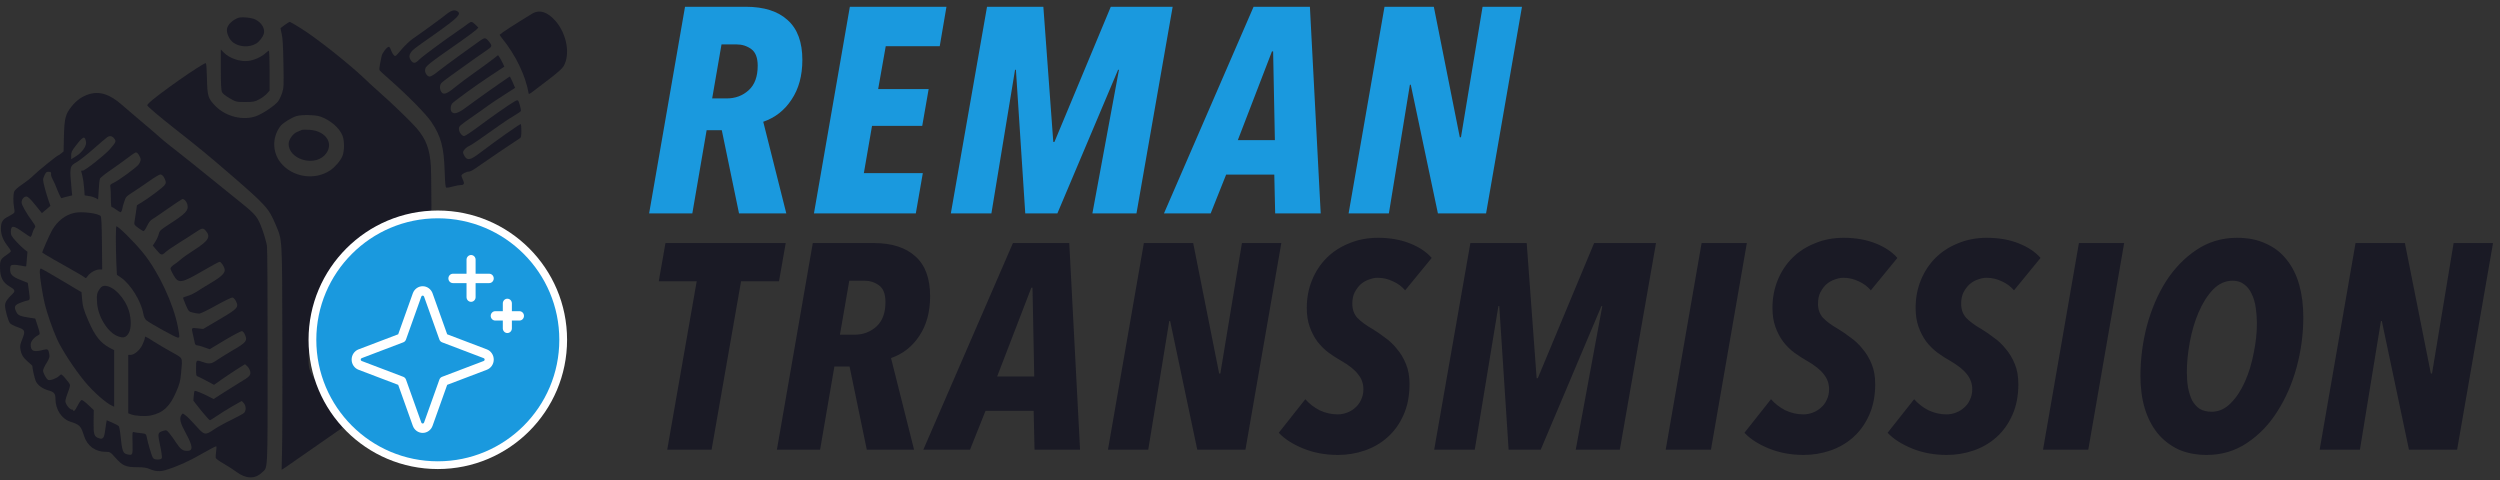
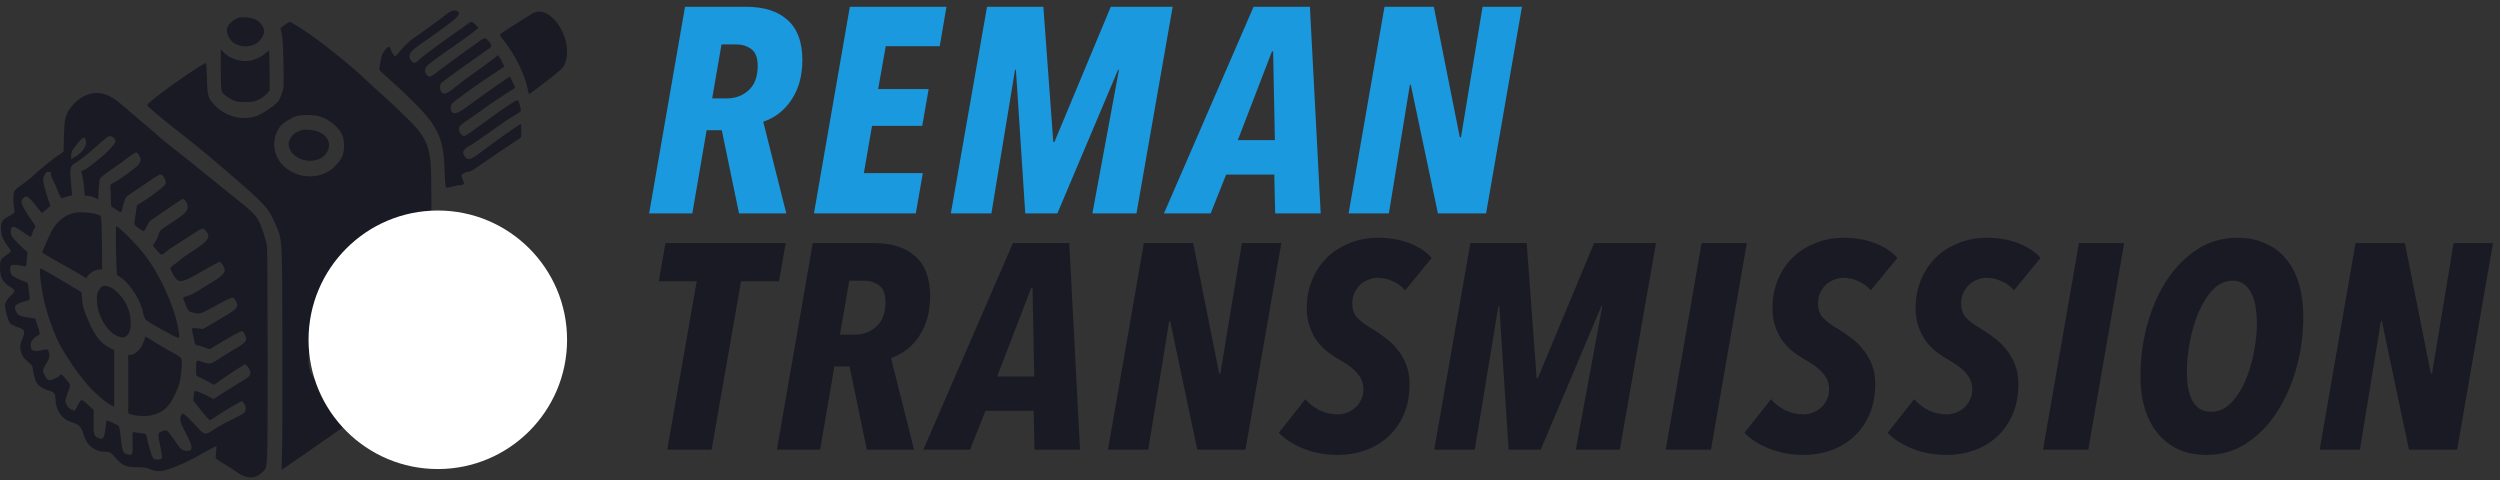
<svg xmlns="http://www.w3.org/2000/svg" width="328" height="63" viewBox="0 0 328 63" fill="none">
  <rect x="0" y="0" width="328" height="63" fill="#333333" stroke="none" />
  <path d="M58.532 1.897C57.86 2.438 55.441 4.201 54.172 5.07C53.771 5.347 53.087 6.002 52.653 6.518C51.883 7.438 51.872 7.45 51.655 7.224C51.525 7.085 51.373 6.795 51.297 6.569C51.221 6.33 51.102 6.141 51.015 6.141C50.777 6.141 50.148 6.947 50.072 7.35C50.039 7.551 49.941 8.03 49.855 8.407C49.768 8.835 49.746 9.15 49.811 9.238C49.865 9.314 50.484 9.881 51.189 10.498C53.532 12.563 55.875 14.943 56.569 15.963C57.849 17.839 58.24 19.287 58.337 22.423C58.392 24.047 58.435 24.564 58.554 24.614C58.63 24.652 59.01 24.589 59.4 24.476C59.78 24.362 60.268 24.274 60.485 24.274C60.908 24.274 60.973 24.073 60.702 23.518C60.615 23.342 60.55 23.128 60.539 23.04C60.539 22.851 61.179 22.511 61.537 22.511C61.678 22.511 62.08 22.31 62.438 22.045C63.457 21.327 67.406 18.645 68.241 18.116C68.36 18.041 68.404 17.789 68.404 17.184C68.404 16.731 68.371 16.328 68.338 16.278C68.273 16.202 65.193 18.368 62.871 20.131C61.733 20.987 61.342 21.076 60.984 20.547C60.854 20.358 60.756 20.106 60.756 19.98C60.756 19.741 61.179 19.3 61.548 19.161C61.787 19.073 63.229 18.091 65.583 16.404C66.245 15.925 67.135 15.346 67.568 15.107C67.991 14.867 68.349 14.616 68.349 14.527C68.349 14.275 68.111 13.381 68.002 13.23C67.915 13.104 67.796 13.13 67.449 13.344C66.755 13.747 64.455 15.358 62.698 16.668C61.819 17.323 61.017 17.852 60.897 17.852C60.604 17.852 60.214 17.335 60.214 16.933C60.214 16.542 60.236 16.53 62.112 15.22C62.893 14.678 63.794 14.049 64.119 13.797C64.444 13.558 65.356 12.953 66.147 12.45L67.579 11.53L67.265 10.787C67.08 10.384 66.918 10.044 66.896 10.044C66.798 10.044 62.622 12.991 61.223 14.036C60.149 14.855 59.574 15.044 59.259 14.678C59.064 14.452 59.097 13.885 59.324 13.583C59.498 13.344 62.383 11.241 64.119 10.095C64.564 9.805 65.215 9.377 65.551 9.15L66.169 8.747L65.963 8.294C65.844 8.042 65.659 7.702 65.551 7.538L65.345 7.236L64.705 7.74C64.358 8.017 63.284 8.798 62.329 9.478C61.374 10.145 60.181 11.039 59.682 11.455C58.619 12.336 58.164 12.487 57.892 12.047C57.654 11.656 57.676 11.14 57.925 10.876C58.044 10.749 58.587 10.334 59.151 9.931C62.047 7.853 63.056 7.135 63.772 6.657C64.629 6.078 64.64 6.052 64.065 5.347C63.707 4.919 63.555 4.919 62.937 5.372C62.665 5.561 61.516 6.392 60.377 7.211C59.248 8.017 57.947 8.999 57.48 9.364C57.014 9.755 56.537 10.044 56.385 10.044C56.07 10.044 55.767 9.629 55.767 9.226C55.767 8.71 55.962 8.546 60.496 5.385C61.385 4.755 62.264 4.101 62.448 3.937L62.763 3.622L62.383 3.244C61.939 2.804 61.819 2.791 61.429 3.093C61.266 3.232 60.648 3.66 60.051 4.075C58.24 5.31 55.419 7.4 55.05 7.778C54.508 8.332 54.248 8.37 53.955 7.979C53.651 7.564 53.64 7.274 53.922 6.871C54.15 6.518 54.237 6.455 57.014 4.504C60.094 2.325 60.572 1.834 60.008 1.481C59.617 1.242 59.194 1.355 58.532 1.897Z" fill="#1A1A25" />
  <path d="M69.814 1.798C67.374 3.284 65.844 4.278 65.551 4.568C65.54 4.581 65.703 4.82 65.92 5.084C67.677 7.263 68.957 9.932 69.348 12.212C69.37 12.388 69.478 12.35 69.977 11.96C70.313 11.708 71.268 10.965 72.125 10.323C73.123 9.567 73.763 8.988 73.936 8.698C74.837 7.162 74.381 4.518 72.938 2.818C71.864 1.558 70.791 1.206 69.814 1.798Z" fill="#1A1A25" />
  <path d="M31.241 2.349C30.493 2.638 29.885 3.218 29.788 3.759C29.679 4.3 30.07 5.182 30.569 5.56C31.382 6.189 32.727 6.252 33.617 5.711C34.007 5.472 34.463 4.892 34.604 4.464C34.821 3.797 34.333 2.953 33.487 2.55C32.999 2.311 31.654 2.185 31.241 2.349Z" fill="#1A1A25" />
  <path d="M37.381 3.257C37.088 3.483 36.828 3.672 36.806 3.685C36.795 3.697 36.86 4.05 36.958 4.453C37.088 5.007 37.142 5.977 37.186 8.344C37.24 11.316 37.229 11.53 37.012 12.185C36.893 12.575 36.654 13.066 36.492 13.293C36.079 13.835 34.517 14.892 33.65 15.22C31.903 15.874 29.582 15.295 28.215 13.86C27.293 12.903 27.195 12.575 27.152 10.258C27.13 9.175 27.065 8.281 27.011 8.281C26.566 8.281 20.459 12.563 19.516 13.545C19.407 13.646 19.32 13.771 19.32 13.822C19.32 13.948 20.969 15.346 23.008 16.945C26.241 19.489 27.369 20.42 29.951 22.649C34.951 26.969 35.244 27.296 36.177 29.5C37.056 31.603 37.012 30.96 37.045 44.737C37.066 51.449 37.045 57.997 37.001 59.281C36.969 60.566 36.936 61.623 36.947 61.636C36.958 61.661 37.989 60.956 39.236 60.075C40.483 59.206 42.534 57.783 43.781 56.914C45.039 56.045 46.916 54.735 47.957 53.992C48.999 53.249 50.485 52.242 51.244 51.751C52.839 50.718 54.965 49.144 55.615 48.515C55.865 48.275 56.201 47.784 56.353 47.419L56.635 46.764V35.116C56.624 28.694 56.581 22.75 56.538 21.881C56.397 19.564 55.919 18.28 54.639 16.794C53.902 15.937 51.352 13.482 49.801 12.122C49.172 11.568 48.239 10.724 47.73 10.22C45.875 8.445 41.514 4.982 39.605 3.798C38.791 3.282 38.075 2.866 38.021 2.866C37.967 2.866 37.685 3.043 37.381 3.257ZM42.002 15.283C43.315 15.736 44.54 16.781 44.931 17.788C45.202 18.468 45.202 19.753 44.931 20.458C44.692 21.063 43.987 21.894 43.347 22.334C41.297 23.72 38.346 23.266 36.806 21.327C35.721 19.942 35.7 18.04 36.763 16.58C37.056 16.164 38.292 15.396 38.932 15.22C39.627 15.031 41.351 15.069 42.002 15.283ZM51.136 29.89C51.83 30.167 52.546 30.923 52.839 31.729C53.197 32.698 53.121 34.134 52.643 35.267C52.003 36.778 50.376 38.126 49.215 38.126C48.304 38.126 47.849 37.912 47.23 37.194C46.515 36.363 46.287 35.532 46.352 34.046C46.406 32.925 46.699 32.094 47.306 31.275C47.686 30.784 48.608 30.041 49.096 29.84C49.584 29.638 50.571 29.663 51.136 29.89ZM45.625 42.269C48.196 43.654 47.632 48.464 44.692 50.227C44.074 50.605 43.9 50.643 43.119 50.655C42.349 50.655 42.197 50.617 41.807 50.315C41.297 49.925 40.733 49.006 40.57 48.275C40.375 47.457 40.516 45.87 40.852 44.888C41.395 43.314 43.033 42.042 44.54 42.042C44.953 42.042 45.354 42.117 45.625 42.269Z" fill="#1A1A25" />
  <path d="M39.605 17.047C39.518 17.085 39.236 17.198 38.976 17.312C38.422 17.538 37.869 18.319 37.869 18.886C37.869 20.838 41.037 21.87 42.533 20.422C43.944 19.037 42.902 17.186 40.635 17.035C40.158 16.997 39.691 17.009 39.605 17.047Z" fill="#1A1A25" />
  <path d="M49.421 31.692C49.183 31.818 48.857 32.095 48.684 32.297C48.347 32.712 47.957 33.896 47.957 34.475C47.957 35.382 48.586 36.238 49.27 36.238C49.617 36.238 50.463 35.621 50.745 35.155C51.168 34.425 51.45 33.455 51.385 32.939C51.287 32.272 51.114 31.982 50.647 31.692C50.148 31.403 49.975 31.39 49.421 31.692Z" fill="#1A1A25" />
  <path d="M43.662 44.148C43.119 44.45 42.501 45.268 42.338 45.923C41.937 47.459 42.414 48.832 43.347 48.832C44.562 48.832 45.831 46.515 45.462 44.941C45.256 44.059 44.475 43.719 43.662 44.148Z" fill="#1A1A25" />
  <path d="M28.973 9.114C28.973 10.952 29.016 11.847 29.114 12.061C29.19 12.262 29.558 12.564 30.112 12.879C30.958 13.37 30.99 13.383 32.173 13.383C33.257 13.383 33.431 13.345 34.017 13.03C34.375 12.841 34.83 12.501 35.026 12.275L35.373 11.884V9.265C35.373 7.829 35.329 6.646 35.275 6.646C35.232 6.646 35.004 6.809 34.776 7.024C34.277 7.477 33.322 7.905 32.585 7.993C31.511 8.132 30.101 7.641 29.363 6.898L28.973 6.495V9.114Z" fill="#1A1A25" />
  <path d="M11.629 12.374C10.739 12.664 10.034 13.168 9.394 13.961C8.581 14.994 8.451 15.485 8.386 17.89L8.342 19.867L8.039 20.119C7.876 20.257 7.702 20.371 7.659 20.371C7.529 20.371 4.849 22.537 4.394 23.015C4.155 23.267 3.515 23.783 2.973 24.148C2.387 24.539 1.932 24.942 1.866 25.118C1.725 25.483 1.715 26.541 1.845 27.221C1.899 27.486 1.921 27.775 1.888 27.863C1.866 27.964 1.519 28.191 1.14 28.38C0.326 28.783 0.12 29.11 0.12 30.029C0.12 30.785 0.413 31.528 0.977 32.246C1.226 32.548 1.422 32.863 1.422 32.951C1.422 33.026 1.151 33.266 0.825 33.48C0.098 33.958 -0.01 34.172 0.001 35.117C0.012 36.363 0.359 37.056 1.216 37.56C1.964 38 2.04 38.177 1.671 38.529C0.934 39.234 0.662 39.65 0.662 40.078C0.662 40.67 1.075 42.131 1.313 42.408C1.422 42.534 1.856 42.76 2.279 42.912C3.298 43.264 3.353 43.415 2.929 44.473C2.658 45.153 2.604 45.405 2.669 45.77C2.788 46.513 3.016 46.903 3.645 47.445C3.971 47.722 4.242 47.974 4.242 47.986C4.242 48.339 4.535 49.636 4.687 49.989C4.925 50.53 5.555 50.996 6.357 51.223C7.117 51.424 7.279 51.638 7.279 52.406C7.29 53.729 8.104 54.963 9.199 55.315C10.479 55.731 10.598 55.857 11.032 57.204C11.456 58.514 12.508 59.282 13.874 59.282C14.449 59.282 14.471 59.295 15.198 60.113C16.098 61.12 16.532 61.297 18.029 61.297C18.843 61.297 19.233 61.36 19.699 61.561C20.372 61.851 21.012 61.889 21.717 61.675C23.225 61.221 24.798 60.516 26.447 59.559C27.477 58.967 28.345 58.514 28.377 58.552C28.421 58.589 28.399 58.904 28.356 59.232C28.301 59.572 28.28 59.937 28.301 60.063C28.323 60.176 28.768 60.516 29.343 60.831C29.896 61.146 30.655 61.637 31.024 61.914C32.261 62.833 33.443 62.871 34.333 62.027C35.168 61.234 35.103 62.493 35.114 46.941C35.114 38.92 35.081 32.712 35.027 32.271C34.962 31.855 34.701 30.898 34.419 30.13C33.823 28.468 33.573 28.166 31.631 26.604C30.861 25.987 29.072 24.552 27.672 23.406C26.273 22.26 24.375 20.748 23.463 20.031C22.552 19.326 21.674 18.62 21.511 18.482C20.611 17.689 18.832 16.165 17.91 15.397C17.335 14.906 16.467 14.175 16 13.76C14.406 12.349 13.039 11.921 11.629 12.374ZM14.97 18.154C15.274 18.532 15.22 18.671 14.417 19.577C13.712 20.371 11.152 22.386 10.859 22.386C10.739 22.386 10.642 22.398 10.642 22.411C10.642 22.436 10.718 22.726 10.805 23.066C10.891 23.393 11 24.111 11.032 24.652L11.108 25.634L11.672 25.723C11.976 25.76 12.367 25.886 12.529 25.974C12.703 26.075 12.844 26.163 12.866 26.163C12.877 26.163 12.92 25.597 12.952 24.904C12.985 24.212 13.061 23.544 13.126 23.418C13.18 23.305 13.809 22.801 14.514 22.323C15.22 21.844 16.217 21.114 16.738 20.723C17.248 20.32 17.747 19.993 17.834 19.993C18.061 19.993 18.452 20.597 18.452 20.95C18.452 21.114 18.322 21.416 18.159 21.617C17.801 22.046 15.599 23.657 14.905 23.985C14.46 24.199 14.428 24.237 14.482 24.577C14.514 24.778 14.547 25.433 14.547 26.05C14.547 26.806 14.59 27.171 14.666 27.171C14.742 27.171 15.035 27.334 15.317 27.549C15.816 27.901 15.849 27.914 15.957 27.674C16.011 27.549 16.066 27.385 16.066 27.309C16.066 27.234 16.163 26.869 16.293 26.491C16.5 25.836 16.554 25.773 17.346 25.269C17.801 24.98 18.777 24.325 19.493 23.821C20.22 23.305 20.904 22.889 21.023 22.889C21.272 22.889 21.544 23.192 21.695 23.67C21.793 23.96 21.771 24.06 21.565 24.325C21.305 24.652 19.504 26 18.561 26.566L17.964 26.931L17.845 27.775C17.769 28.241 17.693 28.82 17.649 29.06C17.584 29.475 17.617 29.513 18.137 29.903C18.441 30.13 18.756 30.319 18.832 30.319C18.918 30.319 19.114 30.029 19.287 29.664C19.472 29.261 19.721 28.921 19.916 28.808C20.101 28.707 21.023 28.077 21.977 27.41C22.932 26.743 23.8 26.163 23.897 26.126C24.125 26.037 24.505 26.453 24.592 26.881C24.754 27.624 24.407 27.989 22.173 29.437C21.055 30.155 20.936 30.269 20.838 30.684C20.784 30.936 20.578 31.389 20.394 31.679L20.047 32.22L20.47 32.724C21.12 33.517 21.218 33.543 21.695 33.102C21.923 32.888 22.693 32.359 23.42 31.906C24.136 31.465 25.058 30.873 25.47 30.596C26.544 29.878 26.642 29.853 27.021 30.306C27.683 31.075 27.347 31.603 25.416 32.837C24.743 33.266 23.973 33.807 23.724 34.034C23.463 34.26 23.051 34.588 22.802 34.739C22.563 34.903 22.357 35.129 22.368 35.23C22.368 35.331 22.552 35.734 22.769 36.111C23.431 37.245 23.767 37.194 26.729 35.469C27.791 34.852 28.724 34.349 28.811 34.349C28.996 34.349 29.397 34.928 29.473 35.318C29.581 35.797 29.093 36.275 27.629 37.144C26.924 37.56 26.099 38.063 25.817 38.265C25.524 38.454 25.015 38.706 24.678 38.806C24.342 38.907 24.049 39.02 24.027 39.046C23.995 39.071 24.158 39.499 24.364 39.99C24.743 40.859 24.765 40.884 25.297 41.01C25.6 41.086 25.98 41.149 26.143 41.149C26.305 41.149 27.314 40.657 28.366 40.066C29.43 39.474 30.395 39.008 30.514 39.033C30.634 39.058 30.84 39.285 30.97 39.537C31.349 40.318 31.176 40.506 28.746 41.929L26.653 43.163L25.915 43.075C25.08 42.987 25.091 42.962 25.329 43.957C25.416 44.322 25.514 44.763 25.546 44.952C25.6 45.203 25.687 45.304 25.85 45.304C25.98 45.304 26.403 45.417 26.794 45.569L27.509 45.82L29.516 44.612C30.623 43.957 31.621 43.428 31.74 43.44C31.87 43.466 32.044 43.667 32.152 43.932C32.478 44.712 32.315 44.926 30.558 45.946C29.712 46.438 28.757 47.042 28.421 47.269C27.737 47.747 27.434 47.785 26.653 47.508C25.72 47.181 25.72 47.181 25.72 48.314C25.72 49.246 25.741 49.321 25.969 49.397C26.099 49.447 26.631 49.712 27.141 49.989L28.084 50.492L29.148 49.737C29.744 49.334 30.655 48.717 31.176 48.389L32.141 47.785L32.423 48.037C32.586 48.175 32.76 48.465 32.814 48.692C32.944 49.221 32.792 49.397 31.469 50.178C30.905 50.517 29.896 51.147 29.234 51.575L28.03 52.356L27.39 52.029C26.533 51.588 25.59 51.21 25.524 51.286C25.492 51.311 25.448 51.626 25.416 51.953L25.373 52.57L26.381 53.855C26.945 54.547 27.466 55.126 27.531 55.126C27.607 55.126 27.998 54.887 28.399 54.61C28.811 54.321 29.722 53.754 30.427 53.338L31.718 52.608L31.979 52.885C32.293 53.225 32.315 53.867 32.022 54.169C31.913 54.283 31.133 54.711 30.297 55.114C29.462 55.517 28.442 56.083 28.03 56.373C26.935 57.129 26.794 57.103 25.709 55.869C25.21 55.303 24.613 54.698 24.375 54.522C23.973 54.207 23.952 54.194 23.811 54.434C23.496 54.925 23.637 55.479 24.407 56.889C25.308 58.526 25.362 59.156 24.57 59.156C23.973 59.156 23.702 58.955 23.149 58.136C22.867 57.695 22.455 57.129 22.238 56.864C21.858 56.411 21.836 56.398 21.424 56.524C20.676 56.763 20.665 56.814 21.001 58.426C21.175 59.219 21.272 59.962 21.24 60.075C21.186 60.226 21.034 60.289 20.686 60.289C20.296 60.289 20.155 60.226 20.025 60C19.873 59.71 19.407 58.136 19.265 57.406C19.179 56.914 19.146 56.902 18.376 56.814C18.029 56.789 17.66 56.726 17.552 56.688C17.367 56.625 17.356 56.713 17.389 58.098C17.422 59.761 17.422 59.773 16.64 59.597C16.152 59.496 16 59.068 15.838 57.368C15.773 56.65 15.653 56.008 15.588 55.92C15.523 55.844 15.144 55.63 14.742 55.454L14.005 55.139L13.95 55.416C13.918 55.567 13.853 56.058 13.788 56.512C13.668 57.469 13.495 57.67 12.996 57.506C12.345 57.292 12.258 57.028 12.28 55.328L12.302 53.804L11.607 53.149C11.228 52.784 10.826 52.482 10.729 52.482C10.62 52.482 10.414 52.759 10.219 53.162C10.034 53.54 9.807 53.88 9.709 53.917C9.622 53.955 9.579 53.943 9.611 53.867C9.644 53.792 9.579 53.741 9.46 53.741C9.145 53.741 8.581 53.036 8.581 52.633C8.581 52.444 8.733 51.928 8.906 51.487C9.091 51.046 9.21 50.593 9.178 50.48C9.145 50.366 8.885 49.989 8.581 49.649C8.071 49.057 8.039 49.044 7.832 49.258C7.485 49.623 6.542 49.989 6.303 49.837C6.053 49.674 5.652 48.943 5.652 48.616C5.652 48.477 5.847 48.037 6.097 47.646C6.466 47.042 6.531 46.853 6.477 46.526C6.357 45.795 6.281 45.745 5.652 45.909C4.416 46.236 4.025 46.072 4.025 45.203C4.025 44.813 4.437 44.284 4.969 44.007C5.283 43.843 5.283 43.818 4.925 42.71L4.622 41.791L4.079 41.715C2.713 41.514 2.398 41.4 2.17 40.985C1.812 40.292 1.888 40.066 2.539 39.776C2.864 39.65 3.298 39.486 3.515 39.449C3.971 39.348 3.96 39.373 3.776 38.026L3.645 37.106L2.756 36.754C1.606 36.313 1.292 35.986 1.335 35.293C1.367 34.815 1.389 34.789 1.747 34.752C1.953 34.726 2.409 34.777 2.756 34.852C3.114 34.928 3.407 34.978 3.428 34.953C3.439 34.928 3.494 34.487 3.526 33.971L3.602 33.026L3.19 32.712C2.962 32.535 2.474 32.069 2.105 31.654C1.508 30.999 1.422 30.848 1.422 30.445C1.422 29.513 1.747 29.526 3.114 30.52C3.548 30.823 3.938 31.075 4.003 31.075C4.068 31.075 4.177 30.86 4.242 30.596C4.318 30.344 4.448 30.029 4.546 29.916C4.687 29.715 4.665 29.639 4.285 29.11C3.461 27.989 2.832 26.881 2.832 26.566C2.832 26.151 3.125 25.786 3.461 25.786C3.667 25.786 3.96 26.063 4.622 26.881L5.5 27.964L6.064 27.486L6.618 27.007L6.39 26.365C6.021 25.294 5.652 23.897 5.652 23.607C5.652 23.456 5.75 23.141 5.869 22.915C6.043 22.587 6.14 22.512 6.422 22.537C6.683 22.562 6.737 22.612 6.694 22.801C6.661 22.94 6.759 23.255 6.9 23.506C7.041 23.758 7.344 24.426 7.561 25.005C7.789 25.584 8.017 26.025 8.082 26C8.158 25.962 8.494 25.874 8.841 25.786L9.47 25.634L9.405 24.992C9.112 21.907 9.123 21.806 10.034 21.29C10.425 21.063 11.434 20.27 12.291 19.515C13.148 18.759 13.94 18.079 14.059 18.003C14.406 17.777 14.71 17.827 14.97 18.154ZM11.293 18.734C11.293 19.263 10.718 20.043 9.991 20.484L9.34 20.887V20.396C9.34 19.98 9.427 19.779 9.915 19.149C10.219 18.734 10.598 18.306 10.75 18.192C11 18.003 11.032 18.003 11.163 18.192C11.228 18.306 11.293 18.557 11.293 18.734Z" fill="#1A1A25" />
  <path d="M9.773 27.927C8.58 28.179 7.561 28.972 6.855 30.168C6.519 30.748 5.543 32.964 5.543 33.14C5.543 33.191 8.233 34.739 9.828 35.621C10.305 35.885 10.826 36.2 10.988 36.313C11.27 36.54 11.281 36.54 11.509 36.213C11.791 35.785 12.561 35.356 13.039 35.356H13.407L13.375 31.931C13.353 29.501 13.299 28.456 13.212 28.355C12.876 27.977 10.728 27.713 9.773 27.927Z" fill="#1A1A25" />
  <path d="M15.197 31.289C15.197 32.183 15.23 33.606 15.262 34.475L15.338 36.061L15.881 36.426C17.128 37.295 18.473 39.449 18.788 41.086C18.885 41.59 19.005 41.854 19.2 42.018C19.699 42.433 23.072 44.297 23.322 44.297C23.593 44.297 23.593 44.259 23.344 42.912C22.758 39.839 20.805 35.684 18.766 33.165C17.616 31.755 15.544 29.689 15.262 29.689C15.23 29.689 15.197 30.407 15.197 31.289Z" fill="#1A1A25" />
-   <path d="M5.219 35.708C5.219 36.338 5.588 38.693 5.87 39.851C6.162 41.073 6.868 43.113 7.453 44.422C8.082 45.858 9.785 48.452 11.174 50.127C12.27 51.437 13.908 52.885 14.688 53.225L14.981 53.363V49.648V45.946L14.385 45.631C13.17 44.989 12.443 44.057 11.586 42.068C10.979 40.67 10.838 40.154 10.762 39.146L10.697 38.34L8.093 36.791C6.661 35.935 5.425 35.23 5.36 35.23C5.273 35.23 5.219 35.406 5.219 35.708Z" fill="#1A1A25" />
+   <path d="M5.219 35.708C5.219 36.338 5.588 38.693 5.87 39.851C6.162 41.073 6.868 43.113 7.453 44.422C8.082 45.858 9.785 48.452 11.174 50.127C12.27 51.437 13.908 52.885 14.688 53.225L14.981 53.363V49.648V45.946L14.385 45.631C13.17 44.989 12.443 44.057 11.586 42.068C10.979 40.67 10.838 40.154 10.762 39.146L10.697 38.34L8.093 36.791C6.661 35.935 5.425 35.23 5.36 35.23C5.273 35.23 5.219 35.406 5.219 35.708" fill="#1A1A25" />
  <path d="M13.093 37.889C12.724 38.393 12.659 38.72 12.735 39.728C12.854 41.566 14.156 43.644 15.479 44.122C16.206 44.399 16.553 44.286 16.901 43.682C17.226 43.115 17.237 41.881 16.933 40.848C16.423 39.123 14.905 37.511 13.766 37.499C13.462 37.499 13.31 37.587 13.093 37.889Z" fill="#1A1A25" />
  <path d="M18.994 44.383C18.994 44.509 18.842 44.899 18.668 45.264C18.31 45.982 17.616 46.561 17.117 46.561H16.824V50.389V54.218L17.16 54.356C17.714 54.583 19.102 54.658 19.796 54.507C21.402 54.167 22.291 53.324 23.105 51.435C23.604 50.276 23.658 50.024 23.767 48.853C23.94 46.801 24.059 47.053 22.552 46.209C21.814 45.806 20.762 45.176 20.198 44.824C19.645 44.458 19.145 44.169 19.091 44.169C19.037 44.169 18.994 44.27 18.994 44.383Z" fill="#1A1A25" />
  <circle cx="57.441" cy="44.58" r="16.959" fill="white" />
-   <circle cx="57.441" cy="44.582" r="15.941" fill="#1A99DE" />
  <path d="M63.876 45.838L58.67 43.858L56.752 38.485C56.654 38.211 56.478 37.975 56.246 37.809C56.014 37.642 55.739 37.553 55.457 37.553C55.174 37.553 54.899 37.642 54.667 37.809C54.436 37.975 54.259 38.211 54.161 38.485L52.243 43.858L47.038 45.838C46.773 45.939 46.544 46.121 46.383 46.361C46.221 46.6 46.135 46.884 46.135 47.175C46.135 47.467 46.221 47.751 46.383 47.99C46.544 48.229 46.773 48.412 47.038 48.512L52.243 50.492L54.161 55.866C54.259 56.139 54.436 56.375 54.667 56.542C54.899 56.709 55.174 56.798 55.457 56.798C55.739 56.798 56.014 56.709 56.246 56.542C56.478 56.375 56.654 56.139 56.752 55.866L58.67 50.492L63.876 48.512C64.141 48.412 64.369 48.229 64.531 47.99C64.692 47.751 64.779 47.467 64.779 47.175C64.779 46.884 64.692 46.6 64.531 46.361C64.369 46.121 64.141 45.939 63.876 45.838ZM63.464 47.36L58.002 49.438C57.921 49.469 57.847 49.517 57.786 49.58C57.725 49.643 57.678 49.719 57.648 49.802L55.635 55.441C55.622 55.479 55.597 55.511 55.565 55.534C55.533 55.557 55.495 55.569 55.457 55.569C55.418 55.569 55.38 55.557 55.348 55.534C55.316 55.511 55.292 55.479 55.278 55.441L53.265 49.802C53.235 49.719 53.188 49.643 53.127 49.58C53.066 49.517 52.993 49.469 52.912 49.438L47.449 47.36C47.413 47.346 47.381 47.321 47.359 47.288C47.337 47.255 47.325 47.215 47.325 47.175C47.325 47.135 47.337 47.096 47.359 47.063C47.381 47.03 47.413 47.005 47.449 46.991L52.912 44.913C52.993 44.882 53.066 44.834 53.127 44.771C53.188 44.708 53.235 44.632 53.265 44.548L55.278 38.91C55.292 38.872 55.316 38.84 55.348 38.817C55.38 38.794 55.418 38.781 55.457 38.781C55.495 38.781 55.533 38.794 55.565 38.817C55.597 38.84 55.622 38.872 55.635 38.91L57.648 44.548C57.678 44.632 57.725 44.708 57.786 44.771C57.847 44.834 57.921 44.882 58.002 44.913L63.464 46.991C63.501 47.005 63.532 47.03 63.554 47.063C63.576 47.096 63.588 47.135 63.588 47.175C63.588 47.215 63.576 47.255 63.554 47.288C63.532 47.321 63.501 47.346 63.464 47.36ZM58.829 36.528C58.829 36.365 58.891 36.209 59.003 36.094C59.114 35.979 59.266 35.914 59.424 35.914H61.209V34.071C61.209 33.908 61.272 33.752 61.383 33.637C61.495 33.522 61.646 33.457 61.804 33.457C61.962 33.457 62.113 33.522 62.225 33.637C62.336 33.752 62.399 33.908 62.399 34.071V35.914H64.184C64.342 35.914 64.493 35.979 64.605 36.094C64.716 36.209 64.779 36.365 64.779 36.528C64.779 36.691 64.716 36.847 64.605 36.963C64.493 37.078 64.342 37.143 64.184 37.143H62.399V38.985C62.399 39.148 62.336 39.304 62.225 39.42C62.113 39.535 61.962 39.6 61.804 39.6C61.646 39.6 61.495 39.535 61.383 39.42C61.272 39.304 61.209 39.148 61.209 38.985V37.143H59.424C59.266 37.143 59.114 37.078 59.003 36.963C58.891 36.847 58.829 36.691 58.829 36.528ZM68.746 41.442C68.746 41.605 68.684 41.761 68.572 41.877C68.46 41.992 68.309 42.057 68.151 42.057H67.159V43.08C67.159 43.243 67.097 43.4 66.985 43.515C66.874 43.63 66.722 43.695 66.564 43.695C66.407 43.695 66.255 43.63 66.144 43.515C66.032 43.4 65.969 43.243 65.969 43.08V42.057H64.978C64.82 42.057 64.668 41.992 64.557 41.877C64.445 41.761 64.382 41.605 64.382 41.442C64.382 41.279 64.445 41.123 64.557 41.008C64.668 40.893 64.82 40.828 64.978 40.828H65.969V39.804C65.969 39.641 66.032 39.485 66.144 39.37C66.255 39.255 66.407 39.19 66.564 39.19C66.722 39.19 66.874 39.255 66.985 39.37C67.097 39.485 67.159 39.641 67.159 39.804V40.828H68.151C68.309 40.828 68.46 40.893 68.572 41.008C68.684 41.123 68.746 41.279 68.746 41.442Z" fill="white" />
  <path d="M105.269 7.857C105.269 9.925 104.797 11.661 103.852 13.065C102.933 14.47 101.695 15.44 100.138 15.976L103.163 28H96.96L94.7 17.086H92.709L90.833 28H85.165L89.875 0.888H97.84C100.24 0.888 102.078 1.475 103.355 2.65C104.631 3.798 105.269 5.534 105.269 7.857ZM99.41 8.623C99.41 7.577 99.13 6.849 98.568 6.441C98.006 6.032 97.368 5.828 96.653 5.828H94.662L93.437 12.912H95.351C96.475 12.912 97.432 12.555 98.223 11.84C99.015 11.125 99.41 10.053 99.41 8.623ZM123.294 6.058H116.21L115.214 11.687H121.839L120.997 16.512H114.41L113.338 22.715H121.073L120.154 28H106.79L111.5 0.888H124.175L123.294 6.058ZM149.104 28H143.322L146.807 9.159H146.692L138.727 28H134.514L133.289 9.159H133.174L130.072 28H124.75L129.498 0.888H136.889L138.191 18.618H138.344L145.735 0.888H153.853L149.104 28ZM167.302 28L167.187 22.907H160.869L158.839 28H152.712L164.469 0.888H171.859L173.276 28H167.302ZM167.034 6.747H166.881L162.401 18.388H167.264L167.034 6.747ZM194.973 28H188.654L185.093 11.113H184.978L182.221 28H176.937L181.647 0.888H188.118L191.526 18.005H191.68L194.513 0.888H199.683L194.973 28Z" fill="#1A99DE" />
  <path d="M102.206 36.904H97.228L93.36 59H87.539L91.407 36.904H86.429L87.31 31.888H103.087L102.206 36.904ZM122.032 38.858C122.032 40.925 121.56 42.661 120.616 44.065C119.697 45.47 118.458 46.44 116.901 46.976L119.926 59H113.723L111.463 48.086H109.472L107.596 59H101.928L106.638 31.888H114.603C117.003 31.888 118.841 32.475 120.118 33.65C121.394 34.798 122.032 36.534 122.032 38.858ZM116.174 39.623C116.174 38.577 115.893 37.849 115.331 37.441C114.769 37.032 114.131 36.828 113.416 36.828H111.425L110.2 43.912H112.114C113.238 43.912 114.195 43.555 114.986 42.84C115.778 42.125 116.174 41.053 116.174 39.623ZM135.73 59L135.615 53.907H129.297L127.267 59H121.14L132.897 31.888H140.287L141.704 59H135.73ZM135.462 37.747H135.309L130.829 49.388H135.692L135.462 37.747ZM163.401 59H157.082L153.521 42.112H153.406L150.649 59H145.364L150.075 31.888H156.546L159.954 49.005H160.108L162.941 31.888H168.111L163.401 59ZM184.355 38.092C183.921 37.581 183.385 37.185 182.747 36.904C182.109 36.598 181.445 36.445 180.756 36.445C180.398 36.445 180.015 36.522 179.607 36.675C179.224 36.802 178.867 37.007 178.535 37.288C178.228 37.568 177.96 37.926 177.731 38.36C177.526 38.768 177.424 39.266 177.424 39.853C177.424 40.593 177.641 41.206 178.075 41.691C178.535 42.176 179.211 42.674 180.105 43.185C180.615 43.491 181.151 43.861 181.713 44.295C182.3 44.704 182.824 45.202 183.283 45.789C183.768 46.35 184.164 47.014 184.47 47.78C184.777 48.52 184.93 49.388 184.93 50.384C184.93 51.941 184.662 53.307 184.126 54.481C183.615 55.63 182.913 56.6 182.019 57.392C181.151 58.157 180.156 58.732 179.032 59.115C177.909 59.498 176.748 59.689 175.548 59.689C173.888 59.689 172.369 59.408 170.991 58.847C169.612 58.285 168.54 57.596 167.774 56.779L171.259 52.375C171.769 52.962 172.395 53.447 173.135 53.83C173.901 54.188 174.693 54.367 175.509 54.367C175.918 54.367 176.326 54.29 176.735 54.137C177.143 53.983 177.501 53.767 177.807 53.486C178.139 53.205 178.394 52.86 178.573 52.452C178.777 52.043 178.879 51.584 178.879 51.073C178.879 50.333 178.65 49.682 178.19 49.12C177.756 48.533 177.028 47.946 176.007 47.359C175.42 47.027 174.846 46.657 174.284 46.248C173.748 45.84 173.263 45.355 172.829 44.793C172.42 44.231 172.089 43.593 171.833 42.878C171.578 42.163 171.45 41.334 171.45 40.389C171.45 39.087 171.68 37.875 172.14 36.751C172.599 35.628 173.237 34.658 174.054 33.841C174.871 33.024 175.854 32.386 177.003 31.926C178.152 31.441 179.415 31.199 180.794 31.199C182.351 31.199 183.743 31.441 184.968 31.926C186.193 32.411 187.151 33.05 187.84 33.841L184.355 38.092ZM212.52 59H206.737L210.222 40.16H210.107L202.142 59H197.93L196.704 40.16H196.59L193.488 59H188.165L192.913 31.888H200.304L201.606 49.618H201.759L209.15 31.888H217.268L212.52 59ZM224.476 59H218.54L223.25 31.888H229.186L224.476 59ZM245.452 38.092C245.018 37.581 244.482 37.185 243.844 36.904C243.206 36.598 242.542 36.445 241.853 36.445C241.495 36.445 241.112 36.522 240.704 36.675C240.321 36.802 239.963 37.007 239.632 37.288C239.325 37.568 239.057 37.926 238.827 38.36C238.623 38.768 238.521 39.266 238.521 39.853C238.521 40.593 238.738 41.206 239.172 41.691C239.632 42.176 240.308 42.674 241.202 43.185C241.712 43.491 242.248 43.861 242.81 44.295C243.397 44.704 243.92 45.202 244.38 45.789C244.865 46.35 245.261 47.014 245.567 47.78C245.873 48.52 246.027 49.388 246.027 50.384C246.027 51.941 245.759 53.307 245.222 54.481C244.712 55.63 244.01 56.6 243.116 57.392C242.248 58.157 241.253 58.732 240.129 59.115C239.006 59.498 237.844 59.689 236.645 59.689C234.985 59.689 233.466 59.408 232.088 58.847C230.709 58.285 229.637 57.596 228.871 56.779L232.356 52.375C232.866 52.962 233.492 53.447 234.232 53.83C234.998 54.188 235.789 54.367 236.606 54.367C237.015 54.367 237.423 54.29 237.832 54.137C238.24 53.983 238.598 53.767 238.904 53.486C239.236 53.205 239.491 52.86 239.67 52.452C239.874 52.043 239.976 51.584 239.976 51.073C239.976 50.333 239.746 49.682 239.287 49.12C238.853 48.533 238.125 47.946 237.104 47.359C236.517 47.027 235.943 46.657 235.381 46.248C234.845 45.84 234.36 45.355 233.926 44.793C233.517 44.231 233.185 43.593 232.93 42.878C232.675 42.163 232.547 41.334 232.547 40.389C232.547 39.087 232.777 37.875 233.236 36.751C233.696 35.628 234.334 34.658 235.151 33.841C235.968 33.024 236.951 32.386 238.1 31.926C239.249 31.441 240.512 31.199 241.891 31.199C243.448 31.199 244.839 31.441 246.065 31.926C247.29 32.411 248.248 33.05 248.937 33.841L245.452 38.092ZM264.235 38.092C263.801 37.581 263.265 37.185 262.626 36.904C261.988 36.598 261.324 36.445 260.635 36.445C260.278 36.445 259.895 36.522 259.486 36.675C259.103 36.802 258.746 37.007 258.414 37.288C258.108 37.568 257.84 37.926 257.61 38.36C257.406 38.768 257.304 39.266 257.304 39.853C257.304 40.593 257.521 41.206 257.955 41.691C258.414 42.176 259.091 42.674 259.984 43.185C260.495 43.491 261.031 43.861 261.592 44.295C262.18 44.704 262.703 45.202 263.162 45.789C263.648 46.35 264.043 47.014 264.35 47.78C264.656 48.52 264.809 49.388 264.809 50.384C264.809 51.941 264.541 53.307 264.005 54.481C263.494 55.63 262.792 56.6 261.899 57.392C261.031 58.157 260.035 58.732 258.912 59.115C257.789 59.498 256.627 59.689 255.427 59.689C253.768 59.689 252.249 59.408 250.87 58.847C249.492 58.285 248.419 57.596 247.654 56.779L251.138 52.375C251.649 52.962 252.274 53.447 253.015 53.83C253.78 54.188 254.572 54.367 255.389 54.367C255.797 54.367 256.206 54.29 256.614 54.137C257.023 53.983 257.38 53.767 257.686 53.486C258.018 53.205 258.274 52.86 258.452 52.452C258.657 52.043 258.759 51.584 258.759 51.073C258.759 50.333 258.529 49.682 258.069 49.12C257.635 48.533 256.908 47.946 255.887 47.359C255.299 47.027 254.725 46.657 254.163 46.248C253.627 45.84 253.142 45.355 252.708 44.793C252.3 44.231 251.968 43.593 251.713 42.878C251.457 42.163 251.33 41.334 251.33 40.389C251.33 39.087 251.559 37.875 252.019 36.751C252.479 35.628 253.117 34.658 253.934 33.841C254.751 33.024 255.733 32.386 256.882 31.926C258.031 31.441 259.295 31.199 260.673 31.199C262.231 31.199 263.622 31.441 264.847 31.926C266.073 32.411 267.03 33.05 267.719 33.841L264.235 38.092ZM273.98 59H268.044L272.754 31.888H278.69L273.98 59ZM302.194 41.615C302.194 43.836 301.9 46.031 301.313 48.201C300.726 50.346 299.883 52.273 298.786 53.983C297.713 55.694 296.386 57.072 294.803 58.119C293.246 59.166 291.484 59.689 289.518 59.689C288.14 59.689 286.902 59.447 285.804 58.962C284.732 58.451 283.825 57.749 283.085 56.856C282.345 55.937 281.783 54.852 281.4 53.601C281.017 52.324 280.826 50.907 280.826 49.35C280.826 47.129 281.107 44.933 281.668 42.764C282.255 40.593 283.085 38.653 284.157 36.943C285.255 35.232 286.583 33.854 288.14 32.807C289.723 31.735 291.51 31.199 293.501 31.199C294.956 31.199 296.22 31.454 297.292 31.965C298.39 32.45 299.296 33.152 300.011 34.071C300.751 34.99 301.3 36.088 301.658 37.364C302.015 38.641 302.194 40.057 302.194 41.615ZM296.105 42.457C296.105 41.742 296.054 41.04 295.952 40.351C295.85 39.662 295.671 39.062 295.416 38.551C295.186 38.041 294.867 37.632 294.458 37.326C294.05 36.994 293.539 36.828 292.927 36.828C291.957 36.828 291.089 37.224 290.323 38.015C289.582 38.806 288.957 39.802 288.446 41.002C287.936 42.202 287.553 43.504 287.297 44.908C287.042 46.312 286.915 47.614 286.915 48.814C286.915 49.529 286.966 50.205 287.068 50.843C287.195 51.482 287.374 52.043 287.604 52.528C287.859 52.988 288.191 53.358 288.599 53.639C289.033 53.894 289.557 54.022 290.169 54.022C291.089 54.022 291.918 53.652 292.659 52.911C293.399 52.171 294.024 51.226 294.535 50.078C295.046 48.929 295.428 47.678 295.684 46.325C295.965 44.972 296.105 43.682 296.105 42.457ZM322.374 59H316.056L312.494 42.112H312.38L309.622 59H304.338L309.048 31.888H315.52L318.928 49.005H319.081L321.915 31.888H327.084L322.374 59Z" fill="#1A1A25" />
</svg>